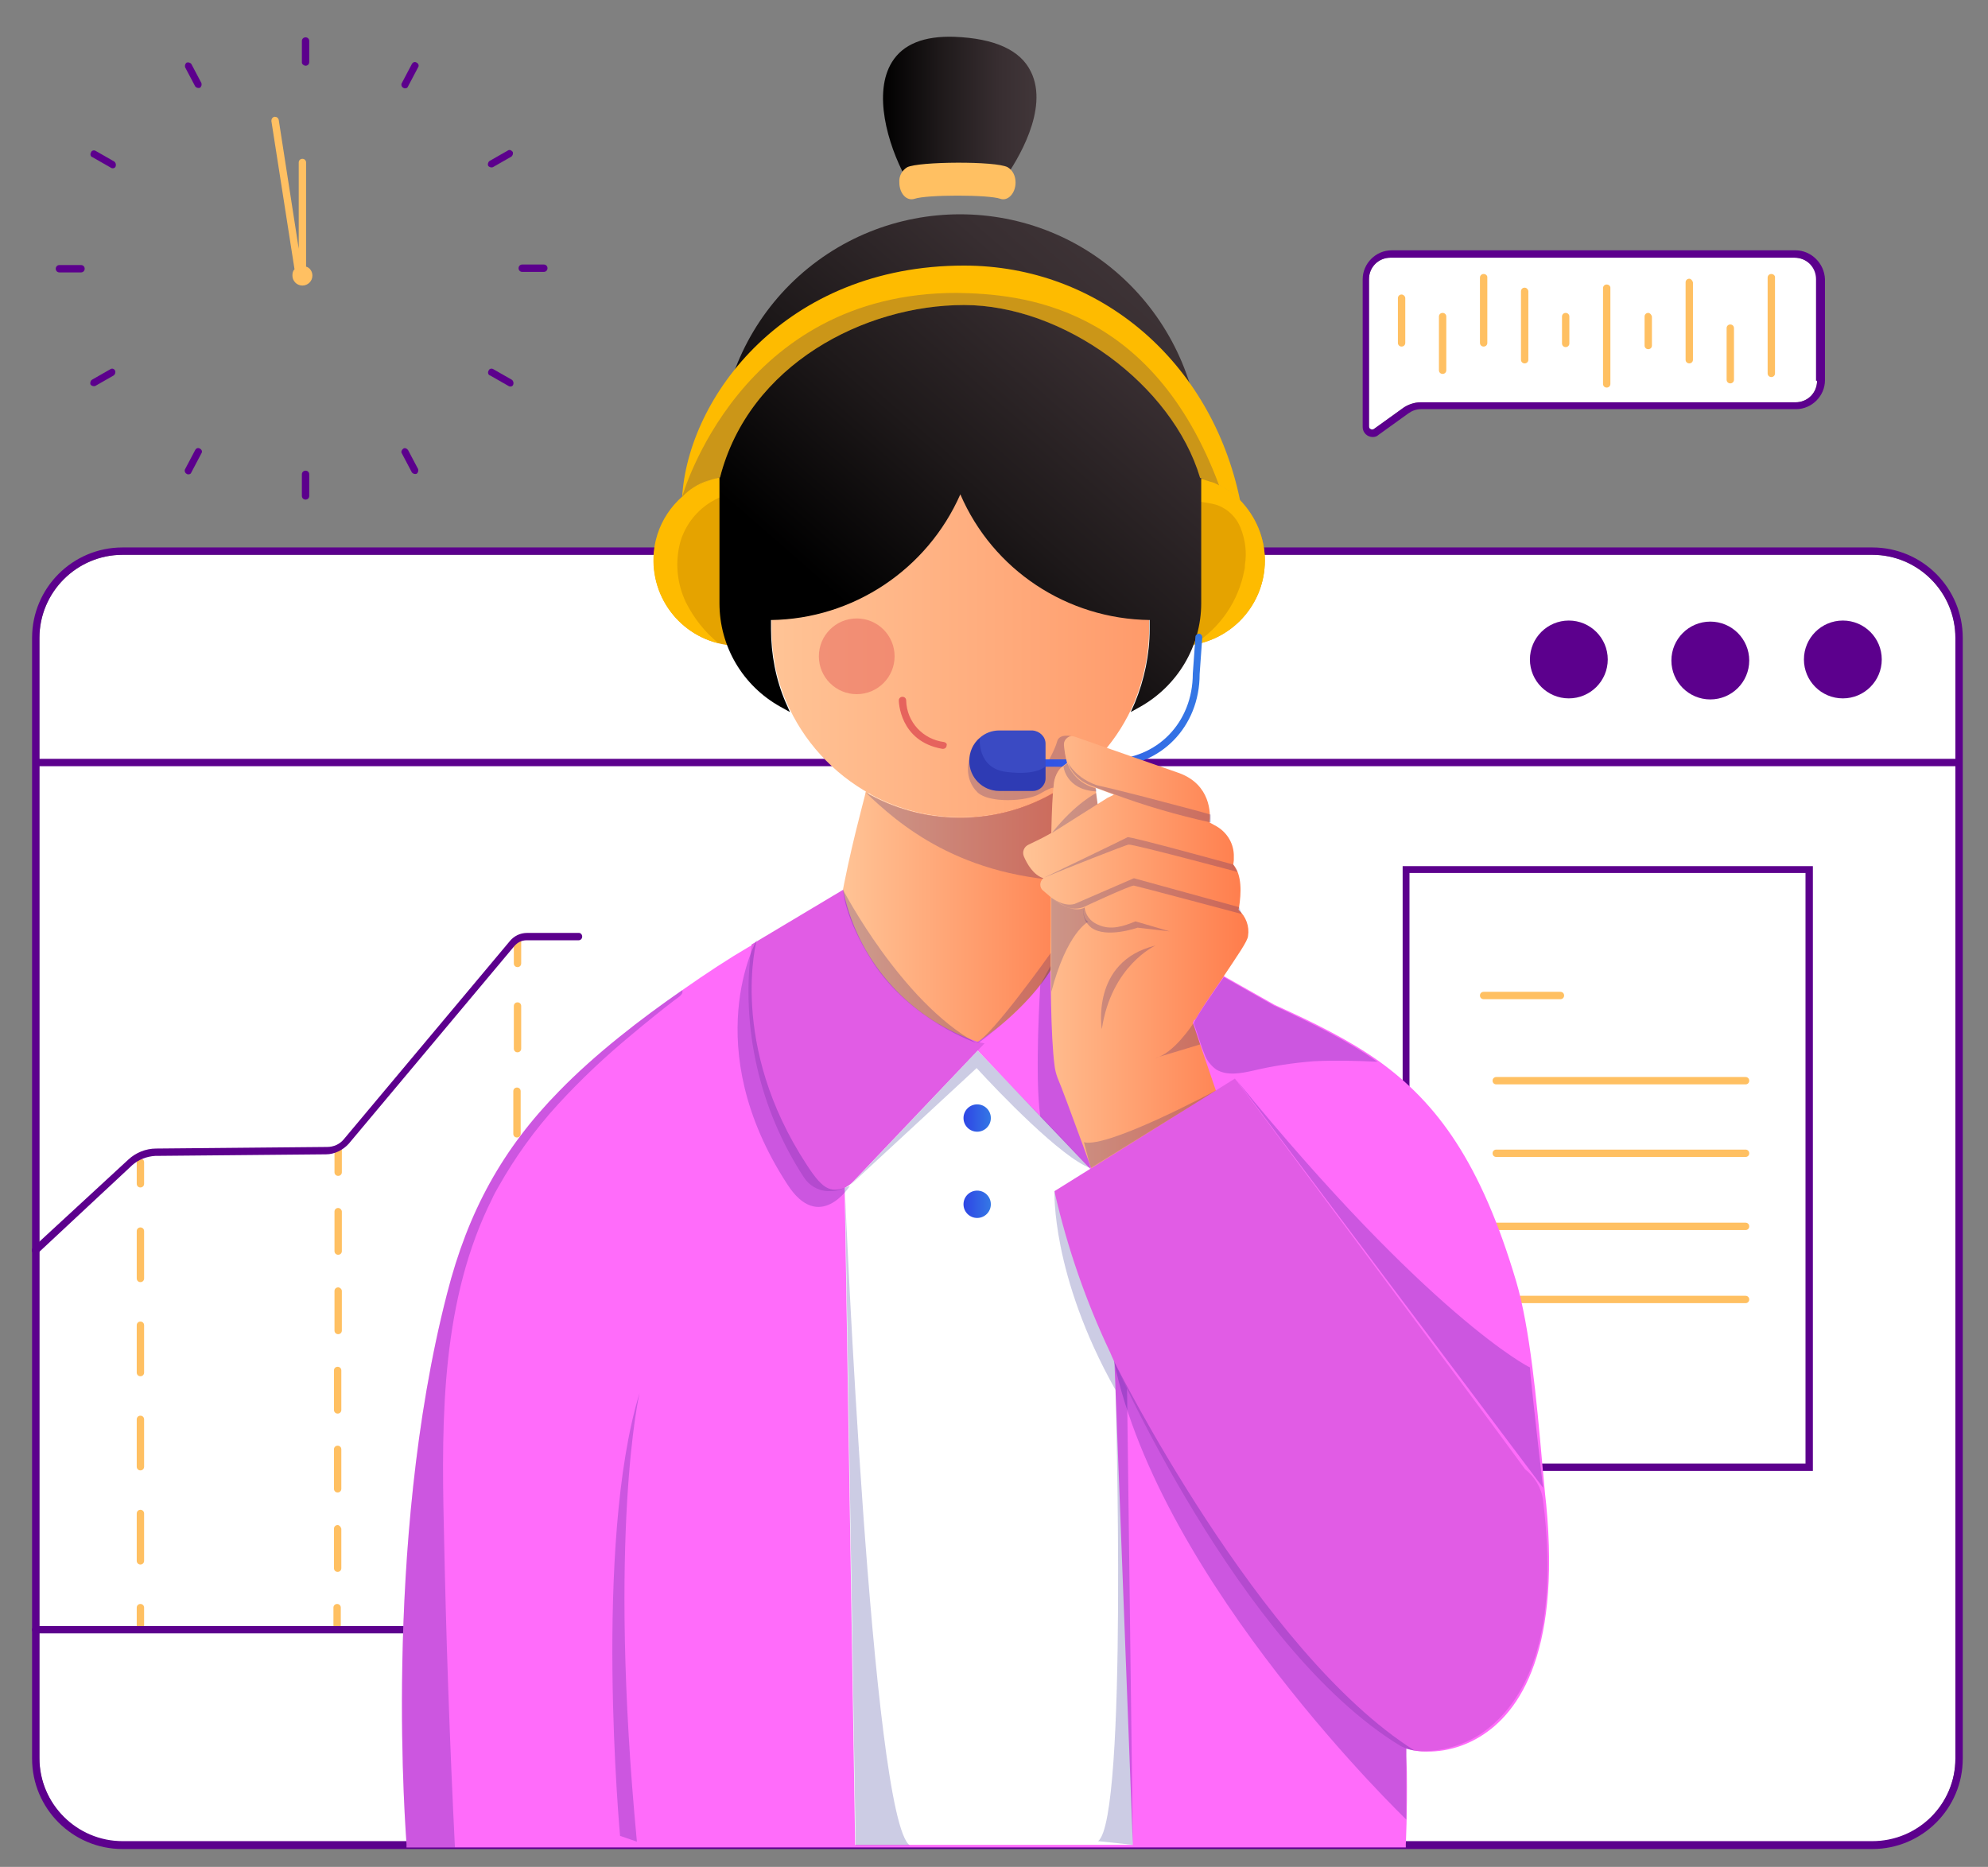
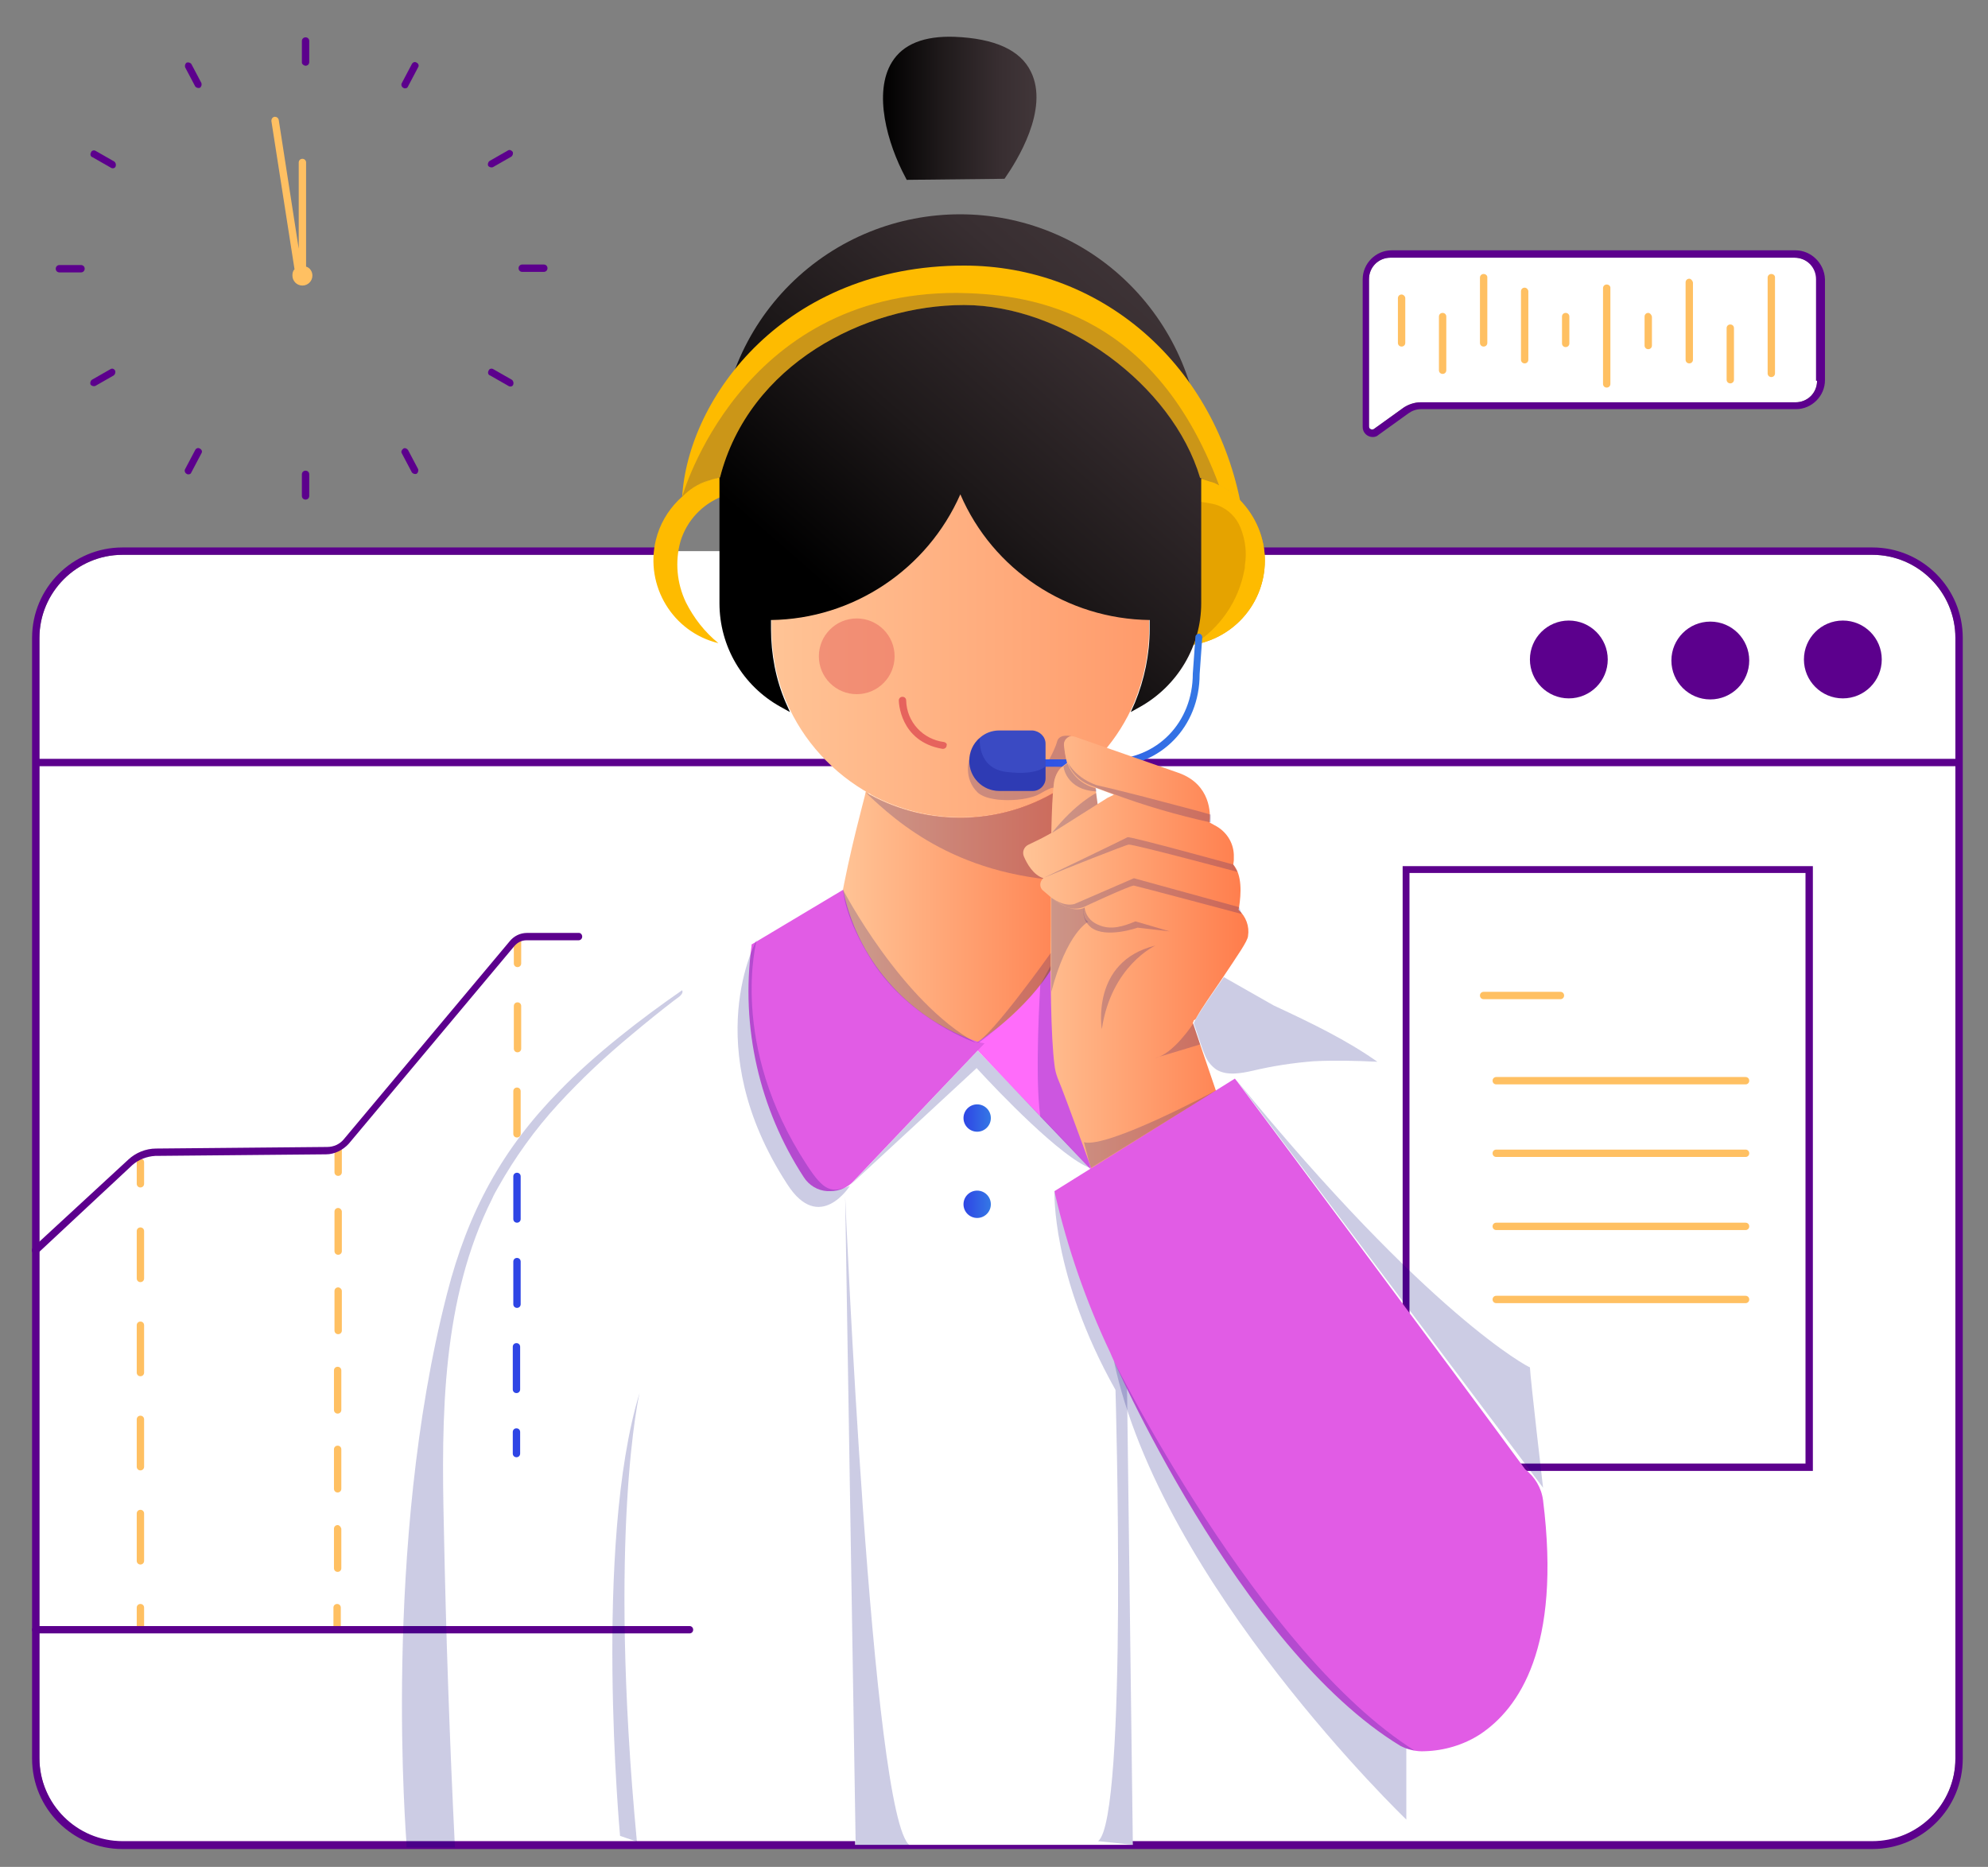
<svg xmlns="http://www.w3.org/2000/svg" version="1.1" id="Layer_1" x="0px" y="0px" viewBox="0 0 378 355" style="enable-background:new 0 0 378 355;" xml:space="preserve">
  <rect x="0" y="0" width="378" height="355" fill="#808080" stroke="none" />
  <style type="text/css">
	.st0{fill:#FFFFFF;}
	.st1{fill:#5C008D;}
	.st2{fill:#FFC062;}
	.st3{fill:#2E45E5;}
	.st4{fill:#FF6CFA;}
	.st5{fill:url(#SVGID_1_);}
	.st6{fill:#E5A300;}
	.st7{fill:#FEBB00;}
	.st8{fill:url(#SVGID_00000028303129015704285710000004572771717896415883_);}
	.st9{fill:url(#SVGID_00000124853979267714779480000003250509866680035467_);}
	.st10{fill:url(#SVGID_00000104695768199894302660000003284151241572020893_);}
	.st11{opacity:0.2;fill:#03007A;enable-background:new    ;}
	.st12{fill:#E15CE5;}
	.st13{fill:url(#SVGID_00000052077876522169965330000001512987517269129602_);}
	.st14{fill:#3A4AC3;}
	.st15{fill:#E6635D;}
	.st16{opacity:0.5;fill:#2E45E5;enable-background:new    ;}
	.st17{fill:url(#SVGID_00000094613406181249116770000017968279732511066518_);}
	.st18{fill:url(#SVGID_00000038396868984128320180000001938359798273278353_);}
	.st19{fill:url(#SVGID_00000132073291897926100020000014877381859901248918_);}
	.st20{opacity:0.5;fill:#E6635D;enable-background:new    ;}
</style>
  <path class="st0" d="M371.8,121.3v213.1c0,8.7-7.1,15.8-15.8,15.8H23.3c-8.7,0-15.8-7.1-15.8-15.8V121.3c0-8.7,7.1-15.8,15.8-15.8  H125c0.4,0,0.7-0.3,0.7-0.7h112.6c0,0.4,0.3,0.7,0.7,0.7c0,0,0,0,0,0h117C364.7,105.5,371.8,112.6,371.8,121.3z" />
  <path class="st0" d="M268.1,166h75.3v112.3h-75.3V166z" />
  <path class="st1" d="M266.7,164.7v115h78v-115H266.7z M343.3,278.3h-75.3V166h75.3V278.3z" />
  <path class="st2" d="M296.7,188.6h-14.6c-0.4,0-0.7,0.3-0.7,0.7s0.3,0.7,0.7,0.7h14.6c0.4,0,0.7-0.3,0.7-0.7  S297.1,188.6,296.7,188.6z M331.9,204.8h-47.4c-0.4,0-0.7,0.3-0.7,0.7s0.3,0.7,0.7,0.7h47.4c0.4,0,0.7-0.3,0.7-0.7  S332.3,204.8,331.9,204.8z M284.5,220h47.4c0.4,0,0.7-0.3,0.7-0.7s-0.3-0.7-0.7-0.7h-47.4c-0.4,0-0.7,0.3-0.7,0.7  S284.1,220,284.5,220z M331.9,232.5h-47.4c-0.4,0-0.7,0.3-0.7,0.7s0.3,0.7,0.7,0.7h47.4c0.4,0,0.7-0.3,0.7-0.7  S332.3,232.5,331.9,232.5z M331.9,246.4h-47.4c-0.4,0-0.7,0.3-0.7,0.7c0,0.4,0.3,0.7,0.7,0.7h47.4c0.4,0,0.7-0.3,0.7-0.7  C332.6,246.7,332.3,246.4,331.9,246.4z" />
  <circle class="st1" cx="298.3" cy="125.4" r="7.4" />
  <circle class="st1" cx="325.2" cy="125.6" r="7.4" />
  <circle class="st1" cx="350.4" cy="125.4" r="7.4" />
  <path class="st3" d="M98.2,271.6c-0.4,0-0.7,0.3-0.7,0.7l0,4.1c0,0.4,0.3,0.7,0.7,0.7c0.4,0,0.7-0.3,0.7-0.7l0-4.1  C98.9,271.9,98.6,271.6,98.2,271.6C98.2,271.6,98.2,271.6,98.2,271.6z M98.3,239.2c-0.4,0-0.7,0.3-0.7,0.7l0,8.1  c0,0.4,0.3,0.7,0.7,0.7c0.4,0,0.7-0.3,0.7-0.7l0-8.1C99,239.5,98.7,239.2,98.3,239.2L98.3,239.2z M98.2,255.4  c-0.4,0-0.7,0.3-0.7,0.7l0,8.1c0,0.4,0.3,0.7,0.7,0.7c0.4,0,0.7-0.3,0.7-0.7l0-8.1C98.9,255.7,98.6,255.4,98.2,255.4z M98.3,223  c-0.4,0-0.7,0.3-0.7,0.7l0,8.1c0,0.4,0.3,0.7,0.7,0.7c0.4,0,0.7-0.3,0.7-0.7l0-8.1C99,223.3,98.7,223,98.3,223z" />
  <path class="st2" d="M98.3,206.8c-0.4,0-0.7,0.3-0.7,0.7l0,8.1c0,0.4,0.3,0.7,0.7,0.7c0.4,0,0.7-0.3,0.7-0.7l0-8.1  C99,207.1,98.7,206.8,98.3,206.8C98.3,206.8,98.3,206.8,98.3,206.8z M98.4,190.6c-0.4,0-0.7,0.3-0.7,0.7l0,8.1  c0,0.4,0.3,0.7,0.7,0.7c0.4,0,0.7-0.3,0.7-0.7l0-8.1C99.1,190.9,98.8,190.6,98.4,190.6z M98.4,178.4c-0.4,0-0.7,0.3-0.7,0.7l0,4.1  c0,0.4,0.3,0.7,0.7,0.7c0.4,0,0.7-0.3,0.7-0.7l0-4.1C99.1,178.7,98.8,178.4,98.4,178.4z M26.7,220.3c-0.4,0-0.7,0.3-0.7,0.7v4.1  c0,0.4,0.3,0.7,0.7,0.7c0.4,0,0.7-0.3,0.7-0.7V221C27.4,220.6,27.1,220.3,26.7,220.3C26.7,220.3,26.7,220.3,26.7,220.3z M26.7,287.1  c-0.4,0-0.7,0.3-0.7,0.7v9c0,0.4,0.3,0.7,0.7,0.7c0.4,0,0.7-0.3,0.7-0.7v-9C27.4,287.4,27.1,287.1,26.7,287.1z M26.7,269.2  c-0.4,0-0.7,0.3-0.7,0.7v9c0,0.4,0.3,0.7,0.7,0.7c0.4,0,0.7-0.3,0.7-0.7v-9C27.4,269.5,27.1,269.2,26.7,269.2z M26.7,251.3  c-0.4,0-0.7,0.3-0.7,0.7v9c0,0.4,0.3,0.7,0.7,0.7c0.4,0,0.7-0.3,0.7-0.7v-9C27.4,251.6,27.1,251.3,26.7,251.3z M26.7,233.4  c-0.4,0-0.7,0.3-0.7,0.7v9c0,0.4,0.3,0.7,0.7,0.7c0.4,0,0.7-0.3,0.7-0.7v-9C27.4,233.7,27.1,233.4,26.7,233.4L26.7,233.4z M26.7,305  c-0.4,0-0.7,0.3-0.7,0.7v4.1c0,0.4,0.3,0.7,0.7,0.7c0.4,0,0.7-0.3,0.7-0.7v-4.1C27.4,305.3,27.1,305,26.7,305z M64.3,218.1  c-0.4,0-0.7,0.3-0.7,0.7l0,4.1c0,0.4,0.3,0.7,0.7,0.7c0.4,0,0.7-0.3,0.7-0.7l0-4.1C65,218.4,64.7,218.1,64.3,218.1z M64.2,274.9  c-0.4,0-0.7,0.3-0.7,0.7l0,7.5c0,0.4,0.3,0.7,0.7,0.7c0.4,0,0.7-0.3,0.7-0.7l0-7.5C64.9,275.2,64.6,274.9,64.2,274.9z M64.2,290  c-0.4,0-0.7,0.3-0.7,0.7l0,7.5c0,0.4,0.3,0.7,0.7,0.7c0.4,0,0.7-0.3,0.7-0.7l0-7.5C64.8,290.3,64.5,290,64.2,290z M64.2,259.9  c-0.4,0-0.7,0.3-0.7,0.7l0,7.5c0,0.4,0.3,0.7,0.7,0.7c0.4,0,0.7-0.3,0.7-0.7l0-7.5C64.9,260.2,64.6,259.9,64.2,259.9  C64.2,259.9,64.2,259.9,64.2,259.9z M64.3,244.8c-0.4,0-0.7,0.3-0.7,0.7l0,7.5c0,0.4,0.3,0.7,0.7,0.7c0.4,0,0.7-0.3,0.7-0.7l0-7.5  C65,245.1,64.6,244.8,64.3,244.8z M64.3,229.7c-0.4,0-0.7,0.3-0.7,0.7l0,7.5c0,0.4,0.3,0.7,0.7,0.7c0.4,0,0.7-0.3,0.7-0.7l0-7.5  C65,230.1,64.7,229.7,64.3,229.7z M64.1,305c-0.4,0-0.7,0.3-0.7,0.7l0,4.1c0,0.4,0.3,0.7,0.7,0.7c0.4,0,0.7-0.3,0.7-0.7l0-4.1  C64.8,305.3,64.5,305,64.1,305z" />
  <path class="st1" d="M110.1,177.4h-9.9c-1.3,0-2.5,0.6-3.3,1.6l-31.5,37.6c-0.8,1-2,1.5-3.2,1.5l-32.5,0.3c-2,0-3.9,0.8-5.3,2.1  L6.3,237.2c-0.3,0.3-0.3,0.7-0.1,1c0.3,0.3,0.7,0.3,1,0.1c0,0,0,0,0,0l17.9-16.7c1.2-1.1,2.8-1.7,4.4-1.8l32.5-0.3  c1.6,0,3.2-0.8,4.3-2l31.5-37.6c0.6-0.7,1.4-1.1,2.3-1.1h9.9c0.4,0,0.7-0.3,0.7-0.7C110.7,177.7,110.4,177.4,110.1,177.4  L110.1,177.4z" />
  <path class="st1" d="M131.1,309.2H6.8c-0.4,0-0.7,0.3-0.7,0.7c0,0.4,0.3,0.7,0.7,0.7h124.3c0.4,0,0.7-0.3,0.7-0.7  C131.8,309.5,131.5,309.2,131.1,309.2z" />
  <path class="st1" d="M356,104.1H239c-0.4,0-0.7,0.3-0.7,0.7c0,0.4,0.3,0.7,0.7,0.7h117c8.7,0,15.8,7.1,15.8,15.8v23H7.5v-23  c0-8.7,7.1-15.8,15.8-15.8H125c0.4,0,0.7-0.3,0.7-0.7c0-0.4-0.3-0.7-0.7-0.7H23.3c-9.5,0-17.2,7.7-17.2,17.2v213.1  c0,9.5,7.7,17.2,17.2,17.2H356c9.5,0,17.2-7.7,17.2-17.2V121.3C373.2,111.8,365.5,104.1,356,104.1L356,104.1z M356,350.1H23.3  c-8.7,0-15.8-7.1-15.8-15.8V145.7h364.3v188.7C371.8,343.1,364.7,350.1,356,350.1z" />
-   <path class="st4" d="M280.6,330.7c-4.7,2.6-9.5,2.7-12.3,2c0,0,0,0-0.1,0c-0.3-0.1-0.5-0.1-0.8-0.2l0,1.4l0.1,3  c0.1,7.9-0.2,13.8-0.2,13.8l0,0.6h-190l0-0.6c0-0.6-4.7-56.6,7.7-104.7c4-15.7,10.6-27.6,21.3-38.5c6.9-7.1,15.6-13.8,23.4-19.2  c4.7-3.3,9-6.1,12.6-8.2c0,0,0,0,0,0c0,0,0,0,0,0c0.2-0.1,0.5-0.3,0.7-0.4c0.5-0.3,1-0.6,1.5-0.9c2.8-1.7,4.7-2.8,5.5-3.2l0.3-0.2  c0.1,0,0.1,0,0.1-0.1l0.8-0.5l63.4,0.5l18.6,10.6l9.2,5.2c7.5,3.4,14,6.6,19.8,10.7c11.1,8,19.4,19.3,26.1,41.9  c2.6,8.8,3.9,22.8,4.9,34.1c0.3,3,0.5,5.8,0.8,8.3C296.8,315.3,288.3,326.5,280.6,330.7L280.6,330.7z" />
  <linearGradient id="SVGID_1_" gradientUnits="userSpaceOnUse" x1="146.54" y1="-395.91" x2="271.746" y2="-395.91" gradientTransform="matrix(1 0 0 1 0 512)">
    <stop offset="0" style="stop-color:#FFC496" />
    <stop offset="1" style="stop-color:#FF7C4B" />
  </linearGradient>
  <path class="st5" d="M218.5,98.1v21.4c0,4.8-1,9.6-2.8,14c-3,7.1-8.2,13-14.8,16.9c-10.8,6.4-24.2,6.7-35.3,0.7l-0.1-0.1  c-7.1-3.9-12.8-10.1-16-17.6c-1.9-4.4-2.8-9.2-2.8-14V98.1c0-11.8,9.6-21.4,21.4-21.4H197C208.9,76.7,218.4,86.3,218.5,98.1  L218.5,98.1z" />
  <path class="st6" d="M240.5,106.6c0,8.9-7.2,16.2-16.2,16.2h-5.2V90.4h5.2c0.6,0,1.2,0,1.8,0.1c3.4,0.4,6.7,1.9,9.2,4.2  c0.1,0.1,0.3,0.3,0.4,0.4C238.8,98.2,240.5,102.3,240.5,106.6z" />
-   <path class="st6" d="M145.7,90.4v32.4h-5.2c-8.9,0-16.2-7.2-16.2-16.2c0-4.3,1.7-8.4,4.7-11.4c2.2-2.2,5-3.7,8.1-4.4  c1.1-0.2,2.2-0.4,3.4-0.4L145.7,90.4z" />
  <path class="st7" d="M129.4,102.9c-1.1,3.9-0.7,8,1,11.6c1.5,3,3.6,5.7,6.2,7.8c-8.7-2.1-14-10.9-11.9-19.6c0.7-2.9,2.2-5.5,4.3-7.6  c2.2-2.2,5-3.7,8.1-4.4c0.1,0.1,0.2,0.1,0.3,0.2c0.4,0.2,0.6,0.6,0.8,0.9c0.3,1-0.9,1.6-0.9,2.6C133.5,95.9,130.6,99,129.4,102.9  L129.4,102.9z M240.5,106.6c0,8-5.8,14.7-13.6,16c5.1-3.2,8.6-8.3,9.7-14.2c0.1-0.3,0.1-0.6,0.1-0.9c0.4-2.4,0.1-4.8-0.8-7.1  c-0.8-2-2.3-3.5-4.3-4.3c-1.4-0.5-2.8-0.5-4.2-0.9c-1.3-0.3-2.2-1.5-2.1-2.8c0-0.7,0.1-1.4,0.4-2l0.4,0c3.4,0.4,6.7,1.9,9.2,4.2  c0.1,0.1,0.3,0.3,0.4,0.4C238.8,98.2,240.5,102.3,240.5,106.6L240.5,106.6z" />
  <linearGradient id="SVGID_00000011727065086723827410000002246984336815798152_" gradientUnits="userSpaceOnUse" x1="163.767" y1="-394.309" x2="223.814" y2="-463.106" gradientTransform="matrix(1 0 0 1 0 512)">
    <stop offset="0" style="stop-color:#000000" />
    <stop offset="0.37" style="stop-color:#1E191A" />
    <stop offset="0.761" style="stop-color:#382E31" />
    <stop offset="0.996" style="stop-color:#413639" />
  </linearGradient>
  <path style="fill:url(#SVGID_00000011727065086723827410000002246984336815798152_);" d="M214.8,54.1c-17.8-17.8-46.7-17.8-64.6,0  c-8.6,8.6-13.4,20.2-13.4,32.3v28.3c0,8.2,4.4,15.7,11.6,19.7l1.8,1l-0.8-1.8c-1.9-4.4-2.8-9.2-2.8-14v-1.7  c15.6-0.2,29.7-9.6,36-23.9c6.2,14.4,20.3,23.7,36,23.9v1.7c0,4.8-1,9.6-2.8,14l-0.8,1.8l1.8-1c7.1-4,11.6-11.5,11.6-19.7V86.4  C228.2,74.3,223.4,62.7,214.8,54.1L214.8,54.1z" />
  <linearGradient id="SVGID_00000115482466738856331540000017323879980596624018_" gradientUnits="userSpaceOnUse" x1="167.893" y1="-491.354" x2="197.098" y2="-491.354" gradientTransform="matrix(1 0 0 1 0 512)">
    <stop offset="0" style="stop-color:#000000" />
    <stop offset="0.37" style="stop-color:#1E191A" />
    <stop offset="0.761" style="stop-color:#382E31" />
    <stop offset="0.996" style="stop-color:#413639" />
  </linearGradient>
  <path style="fill:url(#SVGID_00000115482466738856331540000017323879980596624018_);" d="M196,13.6c-2-4.1-6.9-6.3-14.5-6.6  c-5.8-0.2-9.8,1.4-11.9,4.8c-3.6,5.8-0.9,15.5,2.6,22l0.2,0.4L191,34l0.2-0.3C193.2,30.8,199.6,20.8,196,13.6L196,13.6z" />
  <path class="st7" d="M183.3,50.5c-34,0-52.5,25-53.6,44.1c0.6-0.5,1.2-1,1.9-1.5c0.9-0.6,2-1.2,3-1.6c0,0,0,0,0.1,0  c0.6-0.2,1.2-0.4,1.8-0.6c0.2-0.1,0.4-0.1,0.4-0.1c5.5-21.5,27.5-32.8,46.4-32.8c18.9,0,39.6,15.1,44.9,32.9c0.4,0,0.7,0.1,1,0.3  c0.3,0.1,0.6,0.2,0.9,0.3c0,0,0,0,0,0c1.9,0.7,3.7,1.8,5.2,3.2c0.1,0.1,0.3,0.3,0.4,0.4c0,0,0,0,0.1,0.1  C230.4,68.8,209.1,50.5,183.3,50.5L183.3,50.5z" />
-   <path class="st2" d="M193.1,34.7c0,2.1-1.5,3.6-2.9,3.1c-2.2-0.8-14-0.8-16.3,0c-1.5,0.5-2.9-1-2.9-3.1c-0.1-1.2,0.5-2.3,1.5-2.9  c2.2-1.1,16.9-1.2,19.1,0C192.6,32.4,193.1,33.5,193.1,34.7z" />
  <linearGradient id="SVGID_00000139996733278318643890000008628881215864901031_" gradientUnits="userSpaceOnUse" x1="159.935" y1="-336.984" x2="207.326" y2="-336.984" gradientTransform="matrix(1 0 0 1 0 512)">
    <stop offset="0" style="stop-color:#FFC496" />
    <stop offset="1" style="stop-color:#FF7C4B" />
  </linearGradient>
  <path style="fill:url(#SVGID_00000139996733278318643890000008628881215864901031_);" d="M207.3,171.8l-0.1,0.2  c-3.5,11.3-10.9,21.1-20.9,27.4l-0.3,0.2l-0.3-0.1c-12.3-4-21.9-13.7-25.8-26.1l0-0.2c0-0.6,0-1.2,0-1.8l0-0.1  c1.5-8.8,4.5-19.7,4.5-19.8l0.2-0.9l0.1-0.3l0.6,0.7l0.2,0.1c11.1,6,24.5,5.7,35.3-0.7l0.2-0.1h1.1l-0.2,0.8  c-1.4,5.9,0.8,10.4,3.3,15.7c0.1,0.2,0.2,0.5,0.4,0.7c0.6,1.3,1.2,2.6,1.8,4L207.3,171.8z" />
  <path class="st11" d="M203.8,140c0,0-2.4-0.6-2.8,1c-0.4,1.6-2.2,4.7-2.2,4.7l3.1,0.1l1.1-0.6c0,0-1-3.4-0.4-4.4  C203.2,139.8,203.8,140,203.8,140z" />
  <path class="st0" d="M210.6,224.7L186,198.9l-25.4,26.7l2,125.2h52.8L210.6,224.7L210.6,224.7z" />
  <path class="st11" d="M200.5,226.4c0,0-0.7,16,11.6,37.9c0,0,2.4,81.4-3.3,85.8l6.6,0.7l-1.2-94.4L200.5,226.4z M184.3,144.3  c0,0-1.2,3.7,1.6,6.4c2.1,2,9.2,1.8,11.9,0.2c2.7-1.6,2.6-1,2.6-1s0-3.4,1.8-4.2L184.3,144.3z" />
  <path class="st4" d="M221.4,203.4c-1,8.3-4.2,16.2-9.4,22.7l-0.5,0.6l-26.6-28l0.7-0.4c9.8-6.2,17.1-15.8,20.4-27l0.3-0.8l9.5,5.6  l0.1,0.2C220.5,184.6,222.5,194,221.4,203.4z" />
  <path class="st12" d="M186.2,198.2c-12.9-4.2-22.7-14.9-25.7-28.1l-0.2-0.9l-17.4,10.4l0,0.3c-2.1,15.4,1.5,31,9.9,43.9  c1,1.6,2.7,2.6,4.5,2.7c0.2,0,0.4,0,0.6,0c1.7,0,3.3-0.7,4.4-1.9l24.9-26.2L186.2,198.2z" />
  <linearGradient id="SVGID_00000157996457665446802790000009352850631741723272_" gradientUnits="userSpaceOnUse" x1="188.265" y1="-378.847" x2="228.609" y2="-378.847" gradientTransform="matrix(1 0 0 1 0 512)">
    <stop offset="0" style="stop-color:#2E45E5" />
    <stop offset="1" style="stop-color:#3478E5" />
  </linearGradient>
  <path style="fill:url(#SVGID_00000157996457665446802790000009352850631741723272_);" d="M228,120.5c-0.4,0-0.7,0.3-0.7,0.6  c0,0,0,0,0,0l-0.5,7c0,9.3-6.8,16.3-15.9,16.3h-22c-0.4,0-0.7,0.3-0.7,0.7s0.3,0.7,0.7,0.7h22c9.8,0,17.2-7.6,17.2-17.6l0.5-7  C228.6,120.8,228.3,120.5,228,120.5C228,120.5,228,120.5,228,120.5z" />
  <path class="st11" d="M197.8,187.3c0,0-1.1,17.3,0,25l9.5,9.8l-7.5-38.5L197.8,187.3z" />
  <path class="st14" d="M198.8,141.4v6.6c0,1.3-1.1,2.4-2.4,2.4c0,0,0,0,0,0H190c-3.2,0-5.7-2.6-5.7-5.7c0-1.7,0.7-3.3,2-4.4  c1-0.9,2.3-1.4,3.7-1.4h6.3C197.7,139,198.8,140.1,198.8,141.4C198.8,141.4,198.8,141.4,198.8,141.4z" />
  <path class="st15" d="M179.5,141.1c-4-0.5-7.1-3.8-7.2-7.9c0-0.4-0.3-0.7-0.7-0.7c-0.4,0-0.7,0.3-0.7,0.7c0,0.1,0.1,7.8,8.3,9.2  c0,0,0.1,0,0.1,0c0.4,0,0.7-0.3,0.7-0.7C180.1,141.5,179.9,141.2,179.5,141.1L179.5,141.1z" />
  <path class="st11" d="M205.4,167.6c-22.9-0.4-34.8-11.2-40.8-16.9l0.7,0.4l0.2,0.1c11.1,6,24.5,5.7,35.3-0.7l0.2-0.1h1.1l-0.2,0.8  c-1.4,5.9,0.8,10.4,3.3,15.7C205.2,167.1,205.3,167.4,205.4,167.6L205.4,167.6z" />
  <path class="st16" d="M212.8,189.7L212.8,189.7c-0.4,0-0.7-0.4-0.7-0.7c0,0,0,0,0,0c0.2-3.3,1.5-6.5,3.7-9c0.3-0.3,0.7-0.3,1,0  c0.3,0.3,0.3,0.7,0,1l0,0c-2,2.3-3.1,5.1-3.3,8.1C213.4,189.5,213.1,189.8,212.8,189.7z" />
  <linearGradient id="SVGID_00000023247481457514275120000014093201457589640865_" gradientUnits="userSpaceOnUse" x1="194.691" y1="-327.543" x2="237.401" y2="-327.543" gradientTransform="matrix(1 0 0 1 0 512)">
    <stop offset="0" style="stop-color:#FFC496" />
    <stop offset="1" style="stop-color:#FF7C4B" />
  </linearGradient>
  <path style="fill:url(#SVGID_00000023247481457514275120000014093201457589640865_);" d="M227.5,193.5c1-1.8,2.9-4.5,4.6-7  c3.4-5.1,5.1-7.5,5.2-8.5c0.3-1.9-0.4-3.7-1.8-5l0.1-0.5l0,0c0.4-2.6,0.6-6.1-1.1-8.1l0,0l0.1-0.8c0-0.3,0-0.7,0-1.1v0  c-0.1-2.4-1.5-4.5-3.7-5.6l-0.9-0.5c0.2-1.7,0.2-7.2-5.8-9.4l-19.8-6.9c-0.8-0.3-1.7,0.1-2,0.9c-0.1,0.2-0.1,0.5-0.1,0.7  c0.1,1.1,0.3,2.3,0.6,3.4c-0.1,0.1-0.2,0.1-0.3,0.2c-1.2,0.8-2,2.1-2.2,3.5c-0.3,2.4-0.4,5.4-0.5,9.3l0,0.3  c-1.4,0.8-2.8,1.5-4.3,2.2c-0.9,0.4-1.3,1.4-0.9,2.3c0.6,1.4,1.8,3.5,3.7,4.1l0,0c-0.4,0.3-0.6,0.8-0.6,1.2c0,0.5,0.2,0.9,0.6,1.2  l1.4,1.2v0c0,2,0,4,0,5.7c-0.1,9.4,0,20.8,0.7,26.2v0c0.1,0.9,0.3,1.7,0.6,2.5c1.2,2.7,8.4,22.7,8.5,22.9l0.3,0.9l22.5-16.4l0.4-0.3  l-6-17.6c0.1-0.1,0.1-0.3,0.2-0.5C227.3,193.9,227.4,193.7,227.5,193.5L227.5,193.5z M210.6,151.7l-1.9,1.2l-0.4-3.1l3.5,1.3  C211.5,151.3,211,151.5,210.6,151.7L210.6,151.7z" />
  <path class="st11" d="M202.2,145.7c0,0,0.4,4.5,6.3,4.8l-0.1-0.6c-2.5-0.6-4.5-2.3-5.4-4.7C202.7,145.3,202.5,145.5,202.2,145.7z" />
  <path class="st12" d="M293.4,285.3c-0.3-2.4-1.6-4.5-3.4-5.9c-12.5-17.1-54.4-73.3-54.8-73.8l-0.4-0.5l-34.3,21.4l0.1,0.5  c2.4,10.4,5.9,20.5,10.5,30.2c0.2,0.6,24.4,56.1,55.2,74.8c1.4,0.7,3,1.1,4.6,1c3.7-0.1,7.4-1.2,10.5-3.2  C288.8,324.9,296.9,313.3,293.4,285.3z" />
  <linearGradient id="SVGID_00000072250753816939878420000004467317841835323286_" gradientUnits="userSpaceOnUse" x1="183.225" y1="-299.354" x2="188.396" y2="-299.354" gradientTransform="matrix(1 0 0 1 0 512)">
    <stop offset="0" style="stop-color:#2E45E5" />
    <stop offset="1" style="stop-color:#3478E5" />
  </linearGradient>
  <circle style="fill:url(#SVGID_00000072250753816939878420000004467317841835323286_);" cx="185.8" cy="212.6" r="2.6" />
  <linearGradient id="SVGID_00000057123537798991408160000006825626564733633173_" gradientUnits="userSpaceOnUse" x1="183.225" y1="-283.016" x2="188.396" y2="-283.016" gradientTransform="matrix(1 0 0 1 0 512)">
    <stop offset="0" style="stop-color:#2E45E5" />
    <stop offset="1" style="stop-color:#3478E5" />
  </linearGradient>
  <circle style="fill:url(#SVGID_00000057123537798991408160000006825626564733633173_);" cx="185.8" cy="229" r="2.6" />
  <circle class="st20" cx="162.9" cy="124.8" r="7.2" />
  <path class="st11" d="M234.5,164.4c0,0-19.6-5.4-20.1-5.2c-0.5,0.3-15.9,7.7-15.9,7.7c3.8-1.6,15.7-6.3,16.1-6.3  c0.9-0.1,20.7,5.2,20.7,5.2L234.5,164.4z M206.2,172.5c0.2,1.5,1.1,2.7,2.5,3.3c2.5,1.2,5,0.3,7.2-0.6l6.5,1.9l-6.1-0.7  c0,0-5.9,2.1-8.8,0C205.3,174.6,206.2,172.5,206.2,172.5z M200,158.4l8.7-5.5l-0.3-2.1C208.5,150.8,204.6,152.6,200,158.4L200,158.4  z M216.7,151.3c-2.8-0.7-5.5-1.4-8.2-2l0,0c-4.8-1.7-5.8-5.3-5.4-4.2c1.2,3.6,5,4.5,5,4.5l0.4,0.2c1.1,0.4,1.8,0.7,3,1.1  c6.1,2.3,12.4,4.1,18.7,5.5v-1.5C228.6,154.4,222.4,152.8,216.7,151.3L216.7,151.3z M219.7,179.8c0,0-8.4,3.8-10.2,15.9  C209.5,195.8,207.3,182.8,219.7,179.8z" />
  <path class="st11" d="M235.6,172.5l-20-5.5l-11.3,4.9c-2.2,0.6-4.5-1.3-4.5-1.3c0.9,0.8,2,1.4,3.1,1.9c0,0,0.1,0,0.3,0.1  c0.9,0.3,1.9,0.2,2.8-0.1c0,0,9-4.2,9.6-4.1c0.6,0.1,20.5,5.4,20.5,5.4L235.6,172.5z" />
  <path class="st11" d="M206.9,175.3c0,0-4,1.9-7,13.3l0-17.9c0,0,3.7,3.2,6.3,1.9C206.2,172.5,205.6,174.4,206.9,175.3L206.9,175.3z   M226.9,194.6c0,0-3.8,5.9-7.3,6.6l8.6-2.6L226.9,194.6z M231.3,207.3c0,0-20.6,11.1-25.2,9.9l1.3,4.9L231.3,207.3z M235.2,205.5  l58.2,77.4c0,0-2.4-20.6-2.5-22.9C290.8,260.1,271.6,250.1,235.2,205.5L235.2,205.5z M211.8,258.8c0,0,27.5,55.4,57.2,74.1l-1.6-0.4  l0,13.5C267.4,346,220.7,301.2,211.8,258.8z M160.3,169.2c0,0,11,21.2,25.3,29.1c0,0-12.4-4.2-19.7-15.4  C160.5,174.5,160.3,169.2,160.3,169.2z" />
  <path class="st11" d="M186.2,198.2c0,0,9.6-6.9,13.6-13.8v-3.2c0,0-11.2,15.8-14.2,17.1 M143.9,178.7c0,0-5.5,19.9,9.5,42.8  c3.3,5.1,4.7,5.4,8.2,4c0,0-5.8,9.2-11.9-0.3C132.6,198.9,143.9,178.7,143.9,178.7z M207.3,222.1l-21.4-22.3l-24.3,25.6l24.1-22.3  C189.8,207.6,201.9,220.2,207.3,222.1L207.3,222.1z M117.9,349.1c0,0-5.1-55.4,3.7-84.2c0,0-6.1,26.2-0.5,85.3L117.9,349.1z   M160.7,227.5c0,0,5,118.6,12.3,123.4h-10.3L160.7,227.5z M231.8,92.3c-0.5-0.3-1.1-0.6-1.7-0.7c0,0,0,0,0,0  c-0.3-0.1-0.6-0.2-0.9-0.3c-0.3-0.1-0.7-0.2-1-0.3C222.9,73.2,202.2,58,183.3,58c-18.9,0-40.9,11.3-46.4,32.8c0,0-0.1,0-0.4,0.1  c-0.2,0-0.3,0.1-0.5,0.1c-0.4,0.1-0.8,0.2-1.3,0.4c0,0,0,0-0.1,0c-1.9,0.6-3.6,1.7-4.9,3.1c0,0,10.8-38.9,52.3-38.8  C194.1,55.9,219,57.9,231.8,92.3L231.8,92.3z M128.1,190.3c-2.6,2-5.2,4.1-7.7,6.2c-5.1,4.2-9.9,8.7-14.3,13.5  c-4.4,4.8-8.2,10.1-11.4,15.8c-0.4,0.7-0.8,1.4-1.1,2.1c-9.6,19.1-9.7,41.3-9.2,62.7c0.4,20.3,1.1,40.5,2.1,60.7h-9.2l0-0.6  c0-0.6-4.7-56.6,7.7-104.7c4-15.7,10.6-27.6,21.3-38.5c6.9-7.1,15.6-13.8,23.4-19.2C130.1,189.1,128.7,189.8,128.1,190.3  L128.1,190.3z M261.9,201.9c-4-0.2-8.1-0.3-12.1-0.1c-3.9,0.3-7.8,0.9-11.6,1.8c-2.2,0.5-4.9,1-6.9-0.2c-1-0.7-1.8-1.7-2.2-2.8  c-0.4-0.9-0.7-1.8-1-2.7c-0.3-1-1.1-3.3-1.1-3.3c0.1-0.9,5.7-8.8,5.7-8.8l9.5,5.4C249.5,194.6,256.1,197.8,261.9,201.9L261.9,201.9z   M198.8,145.7v2.3c0,1.3-1.1,2.4-2.4,2.4c0,0,0,0,0,0H190c-3.2,0-5.7-2.6-5.7-5.7c0-1.7,0.7-3.3,2-4.4c0,0-0.6,5.9,5.2,6.5  C197.3,147.5,198.8,145.7,198.8,145.7L198.8,145.7z" />
  <path class="st0" d="M345.5,53.1v19.3c0,2.3-1.8,4.1-4.1,4.1h-71.3c-1.1,0-2.3,0.4-3.2,1l-5.7,4.1c-0.2,0.1-0.4,0.1-0.6,0  c-0.2-0.1-0.3-0.3-0.3-0.5V53.1c0-2.3,1.8-4.1,4.1-4.1h76.8C343.6,49,345.5,50.9,345.5,53.1L345.5,53.1z" />
  <path class="st1" d="M341.4,47.6h-76.8c-3,0-5.5,2.5-5.5,5.5v28.1c0,1.1,0.9,1.9,1.9,1.9c0,0,0,0,0,0c0.4,0,0.8-0.1,1.1-0.4l5.7-4.1  c0.7-0.5,1.5-0.8,2.4-0.8h71.3c3,0,5.5-2.5,5.5-5.5V53.1C346.9,50.1,344.4,47.6,341.4,47.6L341.4,47.6z M345.5,72.4  c0,2.3-1.8,4.1-4.1,4.1h-71.3c-1.1,0-2.3,0.4-3.2,1l-5.7,4.1c-0.2,0.1-0.4,0.1-0.6,0c-0.2-0.1-0.3-0.3-0.3-0.5V53.1  c0-2.3,1.8-4.1,4.1-4.1h76.8c2.3,0,4.1,1.8,4.1,4.1V72.4z" />
  <path class="st2" d="M266.5,56c-0.4,0-0.7,0.3-0.7,0.7v8.5c0,0.4,0.3,0.7,0.7,0.7s0.7-0.3,0.7-0.7v-8.5  C267.2,56.3,266.8,56,266.5,56z M274.3,59.5c-0.4,0-0.7,0.3-0.7,0.7v10.2c0,0.4,0.3,0.7,0.7,0.7c0.4,0,0.7-0.3,0.7-0.7V60.2  C275,59.8,274.7,59.5,274.3,59.5L274.3,59.5z M282.1,52.1c-0.4,0-0.7,0.3-0.7,0.7v12.4c0,0.4,0.3,0.7,0.7,0.7c0.4,0,0.7-0.3,0.7-0.7  V52.7C282.8,52.4,282.5,52.1,282.1,52.1C282.1,52.1,282.1,52.1,282.1,52.1z M289.9,54.7c-0.4,0-0.7,0.3-0.7,0.7v13  c0,0.4,0.3,0.7,0.7,0.7c0.4,0,0.7-0.3,0.7-0.7v-13C290.6,55.1,290.3,54.7,289.9,54.7L289.9,54.7z M297.7,59.5  c-0.4,0-0.7,0.3-0.7,0.7v5.1c0,0.4,0.3,0.7,0.7,0.7c0.4,0,0.7-0.3,0.7-0.7v-5.1C298.4,59.8,298.1,59.5,297.7,59.5z M305.5,54.1  c-0.4,0-0.7,0.3-0.7,0.7v18.2c0,0.4,0.3,0.7,0.7,0.7c0.4,0,0.7-0.3,0.7-0.7V54.7C306.2,54.4,305.9,54.1,305.5,54.1  C305.5,54.1,305.5,54.1,305.5,54.1z M313.4,59.5c-0.4,0-0.7,0.3-0.7,0.7v5.5c0,0.4,0.3,0.7,0.7,0.7c0.4,0,0.7-0.3,0.7-0.7v-5.5  C314,59.8,313.7,59.5,313.4,59.5z M321.2,53c-0.4,0-0.7,0.3-0.7,0.7v14.7c0,0.4,0.3,0.7,0.7,0.7c0.4,0,0.7-0.3,0.7-0.7V53.7  C321.8,53.3,321.5,53,321.2,53z M329,61.7c-0.4,0-0.7,0.3-0.7,0.7v9.8c0,0.4,0.3,0.7,0.7,0.7c0.4,0,0.7-0.3,0.7-0.7v-9.8  C329.7,62,329.4,61.7,329,61.7C329,61.7,329,61.7,329,61.7z M336.8,52.1c-0.4,0-0.7,0.3-0.7,0.7V71c0,0.4,0.3,0.7,0.7,0.7  c0.4,0,0.7-0.3,0.7-0.7V52.7C337.5,52.4,337.2,52.1,336.8,52.1z" />
  <path class="st1" d="M58.1,12.5c0.4,0,0.7-0.3,0.7-0.7V7.8c0-0.4-0.3-0.7-0.7-0.7c-0.4,0-0.7,0.3-0.7,0.7v4.1  C57.4,12.2,57.8,12.5,58.1,12.5C58.1,12.5,58.1,12.5,58.1,12.5z" />
  <path class="st1" d="M103.4,50.3l-4.1,0c-0.4,0-0.7,0.3-0.7,0.7c0,0.4,0.3,0.7,0.7,0.7h0l4.1,0c0.4,0,0.7-0.3,0.7-0.7  C104.1,50.6,103.8,50.3,103.4,50.3L103.4,50.3z" />
  <path class="st1" d="M96.6,28.6l-3.5,2c-0.3,0.2-0.4,0.6-0.3,0.9c0.2,0.3,0.6,0.4,0.9,0.3l3.5-2c0.3-0.2,0.4-0.6,0.3-0.9  C97.3,28.6,96.9,28.4,96.6,28.6C96.6,28.6,96.6,28.6,96.6,28.6L96.6,28.6z" />
  <path class="st1" d="M79.2,11.9c-0.3-0.2-0.7-0.1-0.9,0.3l-1.9,3.6c-0.2,0.3,0,0.8,0.3,0.9c0.1,0.1,0.2,0.1,0.3,0.1  c0.3,0,0.5-0.1,0.6-0.4l1.9-3.6C79.7,12.5,79.6,12.1,79.2,11.9z" />
  <path class="st1" d="M15.4,50.4l-4.1,0c-0.4,0-0.7,0.3-0.7,0.7c0,0,0,0,0,0c0,0.4,0.3,0.7,0.7,0.7l4.1,0h0c0.4,0,0.7-0.3,0.7-0.7  C16.1,50.7,15.8,50.4,15.4,50.4C15.4,50.4,15.4,50.4,15.4,50.4z" />
  <path class="st1" d="M21.7,30.7l-3.5-2c-0.3-0.2-0.8-0.1-0.9,0.3c-0.2,0.3-0.1,0.8,0.3,0.9l0,0l3.5,2c0.3,0.2,0.8,0.1,0.9-0.3  C22.1,31.3,22,30.9,21.7,30.7z" />
  <path class="st1" d="M36.4,12.2c-0.2-0.3-0.6-0.4-0.9-0.3c-0.3,0.2-0.4,0.6-0.3,0.9l1.9,3.6c0.2,0.3,0.6,0.4,0.9,0.3  c0.3-0.2,0.4-0.6,0.3-0.9L36.4,12.2z" />
  <path class="st1" d="M58.1,89.5c-0.4,0-0.7,0.3-0.7,0.7v4.1c0,0.4,0.3,0.7,0.7,0.7c0.4,0,0.7-0.3,0.7-0.7v-4.1  C58.8,89.8,58.5,89.5,58.1,89.5C58.1,89.5,58.1,89.5,58.1,89.5z" />
  <path class="st1" d="M97.3,72.2l-3.5-2c-0.3-0.2-0.8-0.1-0.9,0.3c-0.2,0.3-0.1,0.8,0.3,0.9l0,0l3.5,2c0.3,0.2,0.8,0.1,0.9-0.3  C97.7,72.8,97.6,72.4,97.3,72.2z" />
  <path class="st1" d="M77.6,85.6c-0.2-0.3-0.6-0.5-0.9-0.3s-0.5,0.6-0.3,0.9c0,0,0,0,0,0l1.9,3.6c0.2,0.3,0.6,0.4,0.9,0.3  c0.3-0.2,0.4-0.6,0.3-0.9L77.6,85.6z" />
  <path class="st1" d="M21,70.2l-3.5,2c-0.3,0.2-0.4,0.6-0.3,0.9c0.2,0.3,0.6,0.4,0.9,0.3l3.5-2c0.3-0.2,0.4-0.6,0.3-0.9  C21.7,70.1,21.3,70,21,70.2L21,70.2L21,70.2z" />
  <path class="st1" d="M38,85.3c-0.3-0.2-0.7-0.1-0.9,0.3l-1.9,3.6c-0.2,0.3,0,0.8,0.3,0.9c0.1,0.1,0.2,0.1,0.3,0.1  c0.3,0,0.5-0.1,0.6-0.4l1.9-3.6C38.5,85.9,38.4,85.5,38,85.3C38.1,85.3,38,85.3,38,85.3z" />
  <path class="st2" d="M58.2,50.7V30.9c0-0.4-0.3-0.7-0.7-0.7s-0.7,0.3-0.7,0.7v16.4L53,22.8c-0.1-0.4-0.4-0.6-0.8-0.6  c-0.4,0.1-0.6,0.4-0.6,0.8l0,0l4.4,28.2c-0.3,0.3-0.4,0.7-0.4,1.2c0,1,0.8,1.9,1.9,1.9c1,0,1.9-0.8,1.9-1.9  C59.4,51.6,58.9,50.9,58.2,50.7L58.2,50.7z" />
</svg>